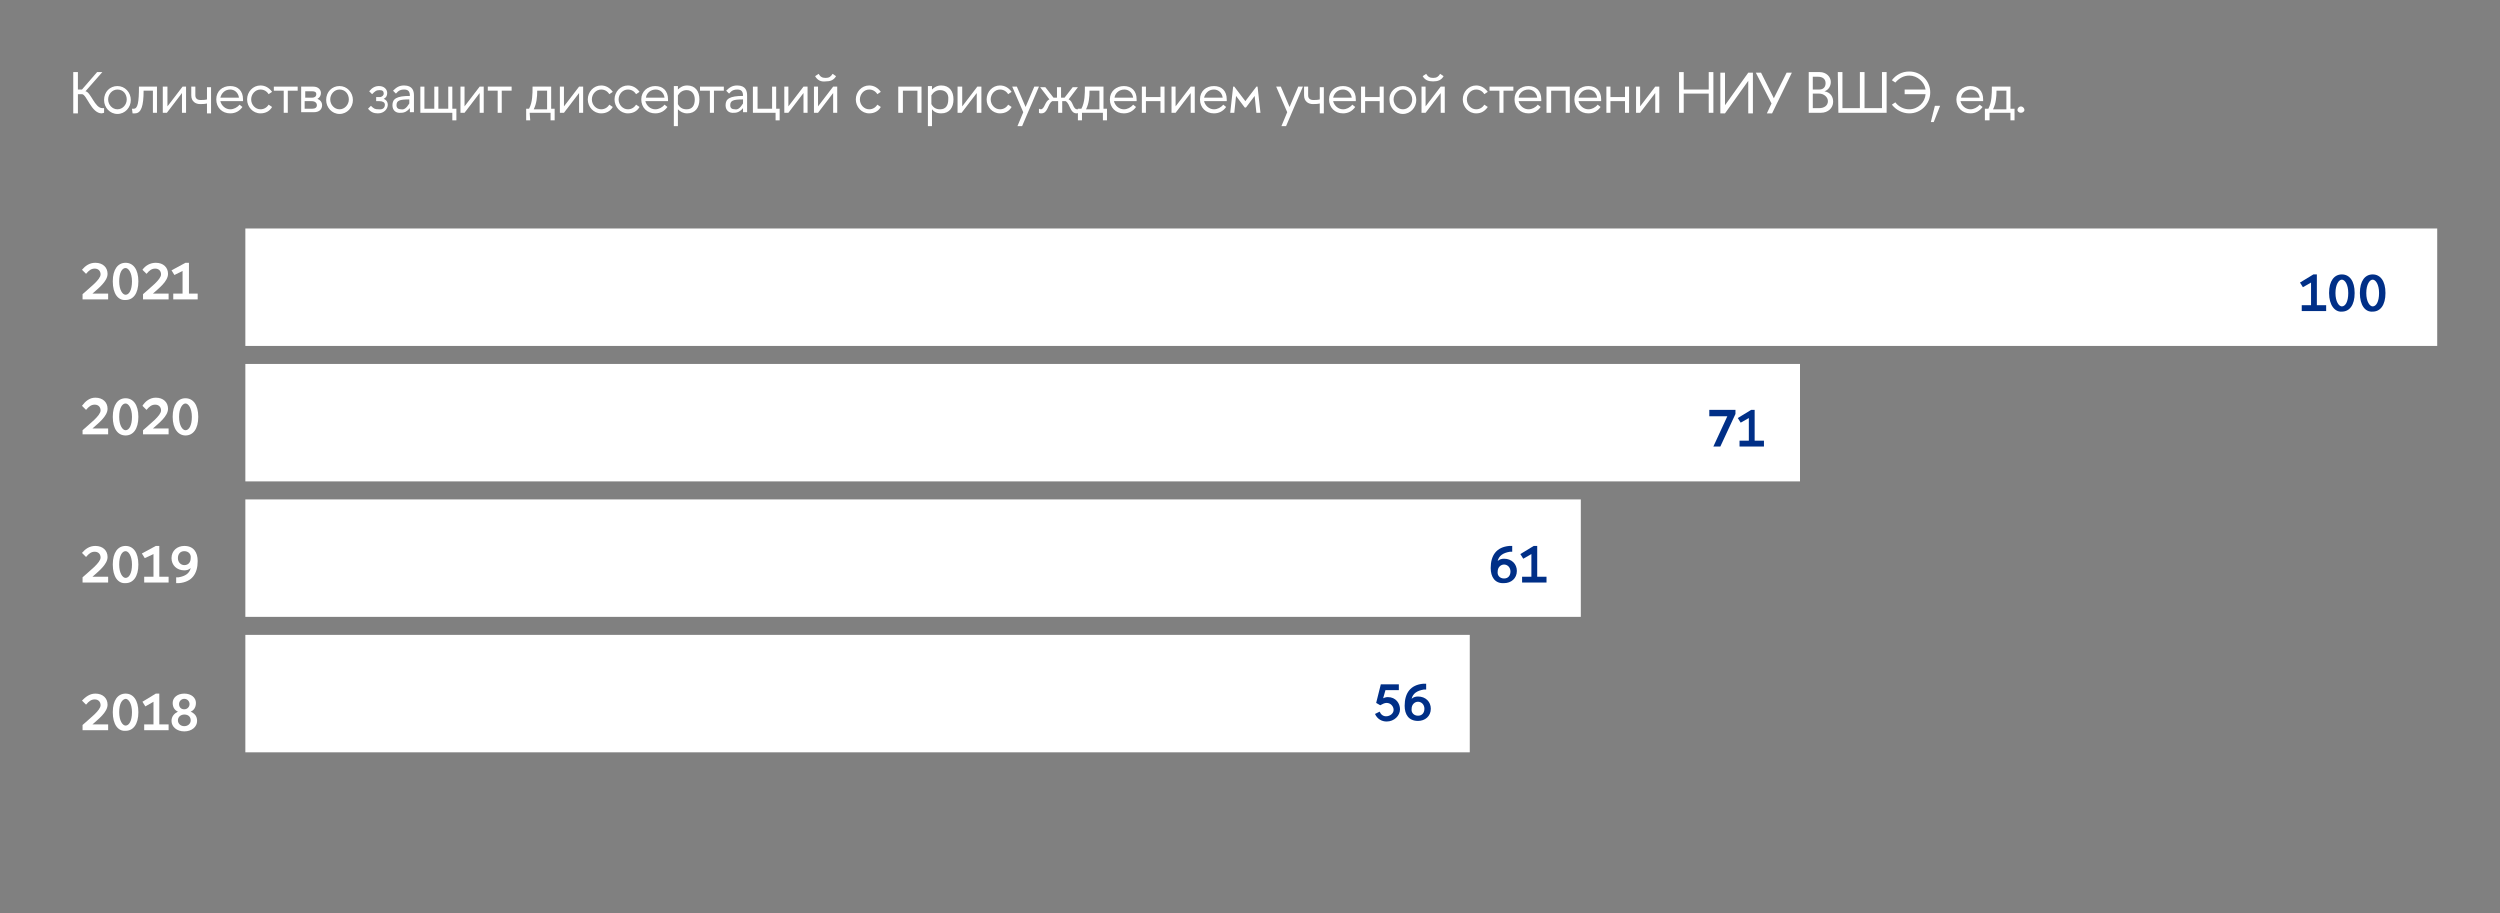
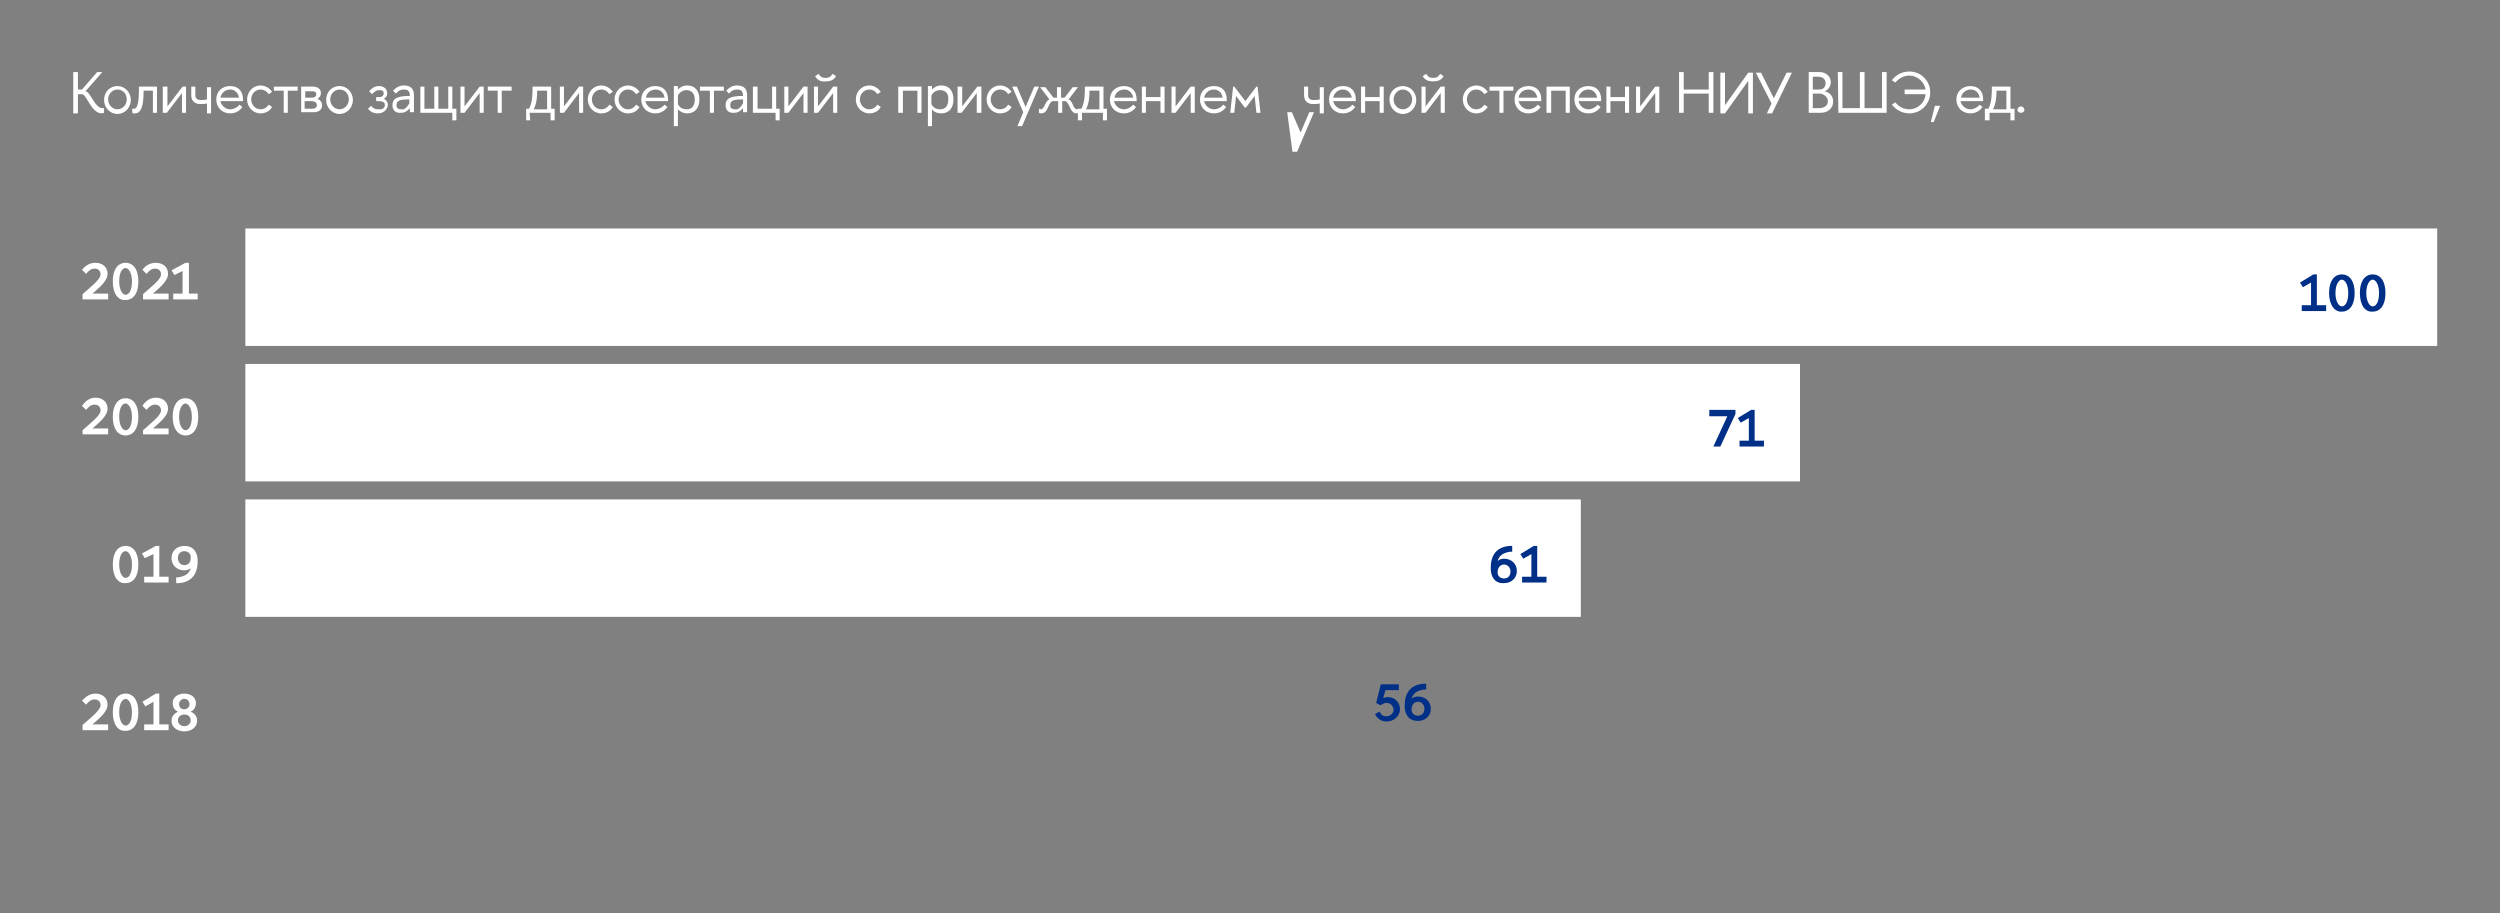
<svg xmlns="http://www.w3.org/2000/svg" id="Слой_1" x="0px" y="0px" viewBox="0 0 430 157.1" style="enable-background:new 0 0 430 157.1;" xml:space="preserve">
  <rect x="0" y="0" width="430" height="157.1" fill="#808080" stroke="none" />
  <style type="text/css"> .st0{fill:#FFFFFF;} .st1{fill:#002F87;} </style>
  <g>
    <g>
      <path class="st0" d="M12.6,19.4v-7h0.8v3h0.7l2.6-3h0.9l-2.9,3.3c0.9,0.1,1.6,2.9,2.9,2.9c0.1,0,0.2,0,0.3,0v0.8 c-0.1,0-0.3,0.1-0.4,0.1c-1.8,0-2.6-3.3-3.4-3.3h-0.7v3.3h-0.8V19.4z" />
      <path class="st0" d="M20.2,14.8c1.3,0,2.3,1.1,2.3,2.4s-1,2.4-2.3,2.4s-2.3-1.1-2.3-2.4C17.9,15.8,18.9,14.8,20.2,14.8z M18.6,17.1c0,0.9,0.7,1.7,1.6,1.7s1.6-0.8,1.6-1.7c0-0.9-0.6-1.7-1.6-1.7C19.3,15.4,18.6,16.2,18.6,17.1z" />
    </g>
    <g>
      <path class="st0" d="M22.7,18.7c0.1,0,0.2,0,0.3,0c0.7,0,0.9-1.1,0.9-3.8H27v4.5h-0.7v-3.8h-1.6c0,2.6-0.4,3.9-1.5,3.9 c-0.1,0-0.3,0-0.4,0L22.7,18.7L22.7,18.7z" />
      <path class="st0" d="M28.8,14.9v3.4l2.6-3.4H32v4.5h-0.7V16l-2.6,3.4H28v-4.5H28.8z" />
      <path class="st0" d="M32.9,14.9h0.7v1.5c0,0.5,0.3,0.8,0.9,0.8c0.3,0,0.7,0,1.1-0.1V15h0.7v4.5h-0.7v-1.7 c-0.4,0.1-0.9,0.1-1.2,0.1c-0.7,0-1.5-0.4-1.5-1.5V14.9z" />
      <path class="st0" d="M39.6,14.8c1.3,0,2.2,0.8,2.2,2.3c0,0.1,0,0.2,0,0.3h-3.9c0.2,0.8,0.9,1.4,1.7,1.4c0.6,0,1.2-0.3,1.6-0.8 l0.5,0.4c-0.5,0.7-1.2,1.1-2.1,1.1c-1.4,0-2.4-1-2.4-2.4S38.2,14.8,39.6,14.8z M37.9,16.8h3.2c-0.1-0.8-0.7-1.4-1.5-1.4 C38.7,15.4,38.1,16,37.9,16.8z" />
      <path class="st0" d="M46.8,18.4c-0.4,0.7-1.1,1.1-2,1.1c-1.3,0-2.3-1.1-2.3-2.4s1-2.4,2.3-2.4c0.8,0,1.5,0.4,2,1.1l-0.6,0.4 c-0.3-0.5-0.8-0.8-1.4-0.8c-0.9,0-1.6,0.8-1.6,1.7s0.7,1.7,1.6,1.7c0.6,0,1.1-0.3,1.4-0.8L46.8,18.4z" />
      <path class="st0" d="M48.8,19.4v-3.8h-1.7v-0.7h4.1v0.7h-1.7v3.8H48.8z" />
      <path class="st0" d="M51.8,14.9h2.1c0.8,0,1.3,0.5,1.3,1.1c0,0.4-0.2,0.8-0.6,1c0.5,0.2,0.8,0.6,0.8,1.1c0,0.7-0.5,1.2-1.4,1.2 h-2.2C51.8,19.3,51.8,14.9,51.8,14.9z M52.5,16.8h1.2c0.4,0,0.7-0.2,0.7-0.6s-0.3-0.5-0.7-0.5h-1.2V16.8z M52.5,18.7h1.2 c0.5,0,0.8-0.2,0.8-0.6s-0.3-0.7-0.9-0.7h-1.2v1.3H52.5z" />
      <path class="st0" d="M58.4,14.8c1.3,0,2.3,1.1,2.3,2.4s-1,2.4-2.3,2.4s-2.3-1.1-2.3-2.4C56.1,15.8,57.1,14.8,58.4,14.8z M56.8,17.1c0,0.9,0.7,1.7,1.6,1.7c0.9,0,1.6-0.8,1.6-1.7c0-0.9-0.6-1.7-1.6-1.7C57.5,15.4,56.8,16.2,56.8,17.1z" />
      <path class="st0" d="M66.2,18c0-0.4-0.4-0.6-0.9-0.6h-0.6v-0.7h0.6c0.4,0,0.7-0.3,0.7-0.6c0-0.4-0.2-0.6-0.7-0.6 c-0.6,0-0.8,0.2-1.3,0.7l-0.5-0.5c0.5-0.6,1-0.9,1.7-0.9c0.9,0,1.4,0.6,1.4,1.2c0,0.5-0.2,0.8-0.6,1c0.5,0.2,0.7,0.6,0.7,1 c0,0.7-0.6,1.5-1.7,1.5c-0.7,0-1.2-0.2-1.7-0.8l0.5-0.5c0.5,0.5,0.7,0.6,1.3,0.6C65.9,18.9,66.2,18.5,66.2,18z" />
      <path class="st0" d="M67.5,18.1c0-1.1,0.7-1.6,3-1.6l0,0c0-0.8-0.3-1.1-1-1.1c-0.5,0-0.9,0.1-1.4,0.7l-0.5-0.5 c0.6-0.6,1.1-0.9,1.9-0.9c1.5,0,1.7,1,1.7,1.7v2.9h-0.7v-0.7c-0.4,0.5-0.9,0.8-1.5,0.8C68.1,19.5,67.5,19,67.5,18.1z M70.4,17.8 v-0.7c-1.7,0-2.2,0.2-2.2,1c0,0.5,0.3,0.7,0.8,0.7C69.5,18.9,69.9,18.6,70.4,17.8z" />
      <path class="st0" d="M73,18.7h1.7v-3.8h0.7v3.8h1.7v-3.8h0.7v3.8h0.7v2h-0.7v-1.3h-5.5v-4.5H73V18.7z" />
      <path class="st0" d="M79.9,14.9v3.4l2.6-3.4h0.7v4.5h-0.7V16l-2.6,3.4h-0.7v-4.5H79.9z" />
      <path class="st0" d="M85.6,19.4v-3.8h-1.7v-0.7H88v0.7h-1.7v3.8H85.6z" />
      <path class="st0" d="M91.2,20.7h-0.7v-2H91c0.6-1.1,0.6-2.6,0.6-3.8h3.2v3.8h0.6v2h-0.7v-1.3h-3.6L91.2,20.7L91.2,20.7z M94.1,15.6h-1.7c0,1.1-0.1,2.2-0.6,3.2h2.3C94.1,18.8,94.1,15.6,94.1,15.6z" />
      <path class="st0" d="M97,14.9v3.4l2.6-3.4h0.7v4.5h-0.7V16L97,19.4h-0.7v-4.5H97z" />
    </g>
    <g>
      <path class="st0" d="M105.4,18.4c-0.4,0.7-1.1,1.1-2,1.1c-1.3,0-2.3-1.1-2.3-2.4s1-2.4,2.3-2.4c0.8,0,1.5,0.4,2,1.1l-0.6,0.4 c-0.3-0.5-0.8-0.8-1.4-0.8c-0.9,0-1.6,0.8-1.6,1.7s0.7,1.7,1.6,1.7c0.6,0,1.1-0.3,1.4-0.8L105.4,18.4z" />
      <path class="st0" d="M110,18.4c-0.4,0.7-1.1,1.1-2,1.1c-1.3,0-2.3-1.1-2.3-2.4s1-2.4,2.3-2.4c0.8,0,1.5,0.4,2,1.1l-0.6,0.4 c-0.3-0.5-0.8-0.8-1.4-0.8c-0.9,0-1.6,0.8-1.6,1.7s0.7,1.7,1.6,1.7c0.6,0,1.1-0.3,1.4-0.8L110,18.4z" />
      <path class="st0" d="M112.7,14.8c1.3,0,2.2,0.8,2.2,2.3c0,0.1,0,0.2,0,0.3H111c0.2,0.8,0.9,1.4,1.7,1.4c0.6,0,1.2-0.3,1.6-0.8 l0.5,0.4c-0.5,0.7-1.2,1.1-2.1,1.1c-1.4,0-2.4-1-2.4-2.4S111.4,14.8,112.7,14.8z M111.1,16.8h3.2c-0.1-0.8-0.7-1.4-1.5-1.4 C111.9,15.4,111.2,16,111.1,16.8z" />
    </g>
    <g>
      <path class="st0" d="M116.6,18.8v2.9h-0.7v-6.9h0.7v0.6c0.4-0.4,0.9-0.7,1.6-0.7c1.4,0,2.1,1,2.1,2.4s-0.7,2.4-2.1,2.4 C117.5,19.5,117,19.2,116.6,18.8z M118.1,15.5c-0.7,0-1.2,0.4-1.5,0.9v1.5c0.3,0.6,0.8,0.9,1.5,0.9c1,0,1.4-0.7,1.4-1.7 C119.5,16.2,119,15.5,118.1,15.5z" />
      <path class="st0" d="M122.1,19.4v-3.8h-1.7v-0.7h4.1v0.7h-1.7v3.8H122.1z" />
    </g>
    <g>
      <path class="st0" d="M124.8,18.1c0-1.1,0.7-1.6,3-1.6l0,0c0-0.8-0.3-1.1-1-1.1c-0.5,0-0.9,0.1-1.4,0.7l-0.5-0.5 c0.6-0.6,1.1-0.9,1.9-0.9c1.5,0,1.7,1,1.7,1.7v2.9h-0.7v-0.7c-0.4,0.5-0.9,0.8-1.5,0.8C125.4,19.5,124.8,19,124.8,18.1z M127.8,17.8v-0.7c-1.7,0-2.2,0.2-2.2,1c0,0.5,0.3,0.7,0.8,0.7C126.9,18.9,127.3,18.6,127.8,17.8z" />
      <path class="st0" d="M130.3,14.9v3.8h2.5v-3.8h0.7v3.8h0.6v2h-0.7v-1.3h-3.9v-4.5H130.3z" />
      <path class="st0" d="M135.6,14.9v3.4l2.6-3.4h0.7v4.5h-0.7V16l-2.6,3.4h-0.7v-4.5H135.6z" />
      <path class="st0" d="M143.3,19.4V16l-2.6,3.4H140v-4.5h0.7v3.4l2.6-3.4h0.7v4.5H143.3z M140.2,13.1l0.6-0.4 c0.3,0.5,0.6,0.7,1.2,0.7c0.6,0,0.9-0.2,1.2-0.7l0.6,0.4c-0.4,0.7-1,0.9-1.8,0.9C141.2,14.1,140.6,13.8,140.2,13.1z" />
      <path class="st0" d="M151.5,18.4c-0.4,0.7-1.1,1.1-2,1.1c-1.3,0-2.3-1.1-2.3-2.4s1-2.4,2.3-2.4c0.8,0,1.5,0.4,2,1.1l-0.6,0.4 c-0.3-0.5-0.8-0.8-1.4-0.8c-0.9,0-1.6,0.8-1.6,1.7s0.7,1.7,1.6,1.7c0.6,0,1.1-0.3,1.4-0.8L151.5,18.4z" />
      <path class="st0" d="M154.5,19.4v-4.5h4v4.5h-0.7v-3.8h-2.5v3.8H154.5z" />
      <path class="st0" d="M160.3,18.8v2.9h-0.7v-6.9h0.7v0.6c0.4-0.4,0.9-0.7,1.6-0.7c1.4,0,2.1,1,2.1,2.4s-0.7,2.4-2.1,2.4 C161.1,19.5,160.6,19.2,160.3,18.8z M161.7,15.5c-0.7,0-1.2,0.4-1.5,0.9v1.5c0.3,0.6,0.8,0.9,1.5,0.9c1,0,1.4-0.7,1.4-1.7 C163.2,16.2,162.7,15.5,161.7,15.5z" />
      <path class="st0" d="M165.5,14.9v3.4l2.6-3.4h0.7v4.5H168V16l-2.6,3.4h-0.7v-4.5H165.5z" />
      <path class="st0" d="M174,18.4c-0.4,0.7-1.1,1.1-2,1.1c-1.3,0-2.3-1.1-2.3-2.4s1-2.4,2.3-2.4c0.8,0,1.5,0.4,2,1.1l-0.6,0.4 c-0.3-0.5-0.8-0.8-1.4-0.8c-0.9,0-1.6,0.8-1.6,1.7s0.7,1.7,1.6,1.7c0.6,0,1.1-0.3,1.4-0.8L174,18.4z" />
      <path class="st0" d="M176,19.3l-1.9-4.4h0.8l1.5,3.5l1.5-3.5h0.8l-2.9,6.8H175L176,19.3z" />
      <path class="st0" d="M178.7,18.7c0.1,0,0.2,0.1,0.3,0.1c0.7,0,0.7-1.4,1.5-1.7l-1.6-2.1h0.9l1.4,1.8h0.6V15h0.7v1.8h0.6l1.4-1.8 h0.9l-1.6,2.1c0.8,0.3,0.7,1.7,1.5,1.7c0.1,0,0.2,0,0.3-0.1v0.7c-0.1,0-0.3,0.1-0.4,0.1c-1.2,0-1.1-1.6-1.9-2.1h-0.6v2H182v-2h-1 c-0.8,0.4-0.7,2.1-1.9,2.1c-0.1,0-0.3,0-0.4-0.1L178.7,18.7L178.7,18.7z" />
      <path class="st0" d="M186.1,20.7h-0.7v-2h0.6c0.6-1.1,0.6-2.6,0.6-3.8h3.2v3.8h0.6v2h-0.7v-1.3h-3.6L186.1,20.7L186.1,20.7z M189.1,15.6h-1.7c0,1.1-0.1,2.2-0.6,3.2h2.3V15.6z" />
      <path class="st0" d="M193.3,14.8c1.3,0,2.2,0.8,2.2,2.3c0,0.1,0,0.2,0,0.3h-3.9c0.2,0.8,0.9,1.4,1.7,1.4c0.6,0,1.2-0.3,1.6-0.8 l0.5,0.4c-0.5,0.7-1.2,1.1-2.1,1.1c-1.4,0-2.4-1-2.4-2.4S192,14.8,193.3,14.8z M191.7,16.8h3.2c-0.1-0.8-0.7-1.4-1.5-1.4 C192.5,15.4,191.8,16,191.7,16.8z" />
      <path class="st0" d="M196.4,19.4v-4.5h0.7v1.8h2.5v-1.8h0.7v4.5h-0.7v-2h-2.5v2C197.1,19.4,196.4,19.4,196.4,19.4z" />
      <path class="st0" d="M202.2,14.9v3.4l2.6-3.4h0.7v4.5h-0.7V16l-2.6,3.4h-0.7v-4.5H202.2z" />
      <path class="st0" d="M208.8,14.8c1.3,0,2.2,0.8,2.2,2.3c0,0.1,0,0.2,0,0.3h-3.9c0.2,0.8,0.9,1.4,1.7,1.4c0.6,0,1.2-0.3,1.6-0.8 l0.5,0.4c-0.5,0.7-1.2,1.1-2.1,1.1c-1.4,0-2.4-1-2.4-2.4S207.4,14.8,208.8,14.8z M207.1,16.8h3.2c-0.1-0.8-0.7-1.4-1.5-1.4 C207.9,15.4,207.3,16,207.1,16.8z" />
    </g>
    <g>
      <path class="st0" d="M212.1,14.9h0.2l1.9,2.5l1.9-2.5h0.2l0.5,4.5h-0.7l-0.3-2.9l-1.5,2h-0.2l-1.5-2l-0.3,2.9h-0.7L212.1,14.9z" />
-       <path class="st0" d="M221.4,19.3l-1.9-4.4h0.8l1.5,3.5l1.5-3.5h0.8l-2.9,6.8h-0.8L221.4,19.3z" />
+       <path class="st0" d="M221.4,19.3h0.8l1.5,3.5l1.5-3.5h0.8l-2.9,6.8h-0.8L221.4,19.3z" />
      <path class="st0" d="M224.3,14.9h0.7v1.5c0,0.5,0.3,0.8,0.9,0.8c0.3,0,0.7,0,1.1-0.1V15h0.7v4.5H227v-1.7 c-0.4,0.1-0.9,0.1-1.2,0.1c-0.7,0-1.5-0.4-1.5-1.5V14.9z" />
      <path class="st0" d="M231,14.8c1.3,0,2.2,0.8,2.2,2.3c0,0.1,0,0.2,0,0.3h-3.9c0.2,0.8,0.9,1.4,1.7,1.4c0.6,0,1.2-0.3,1.6-0.8 l0.5,0.4c-0.5,0.7-1.2,1.1-2.1,1.1c-1.4,0-2.4-1-2.4-2.4S229.6,14.8,231,14.8z M229.3,16.8h3.2c-0.1-0.8-0.7-1.4-1.5-1.4 C230.1,15.4,229.5,16,229.3,16.8z" />
      <path class="st0" d="M234.1,19.4v-4.5h0.7v1.8h2.5v-1.8h0.7v4.5h-0.7v-2h-2.5v2C234.8,19.4,234.1,19.4,234.1,19.4z" />
      <path class="st0" d="M241.3,14.8c1.3,0,2.3,1.1,2.3,2.4s-1,2.4-2.3,2.4s-2.3-1.1-2.3-2.4C238.9,15.8,240,14.8,241.3,14.8z M239.7,17.1c0,0.9,0.7,1.7,1.6,1.7c0.9,0,1.6-0.8,1.6-1.7c0-0.9-0.7-1.7-1.6-1.7C240.4,15.4,239.7,16.2,239.7,17.1z" />
      <path class="st0" d="M247.8,19.4V16l-2.6,3.4h-0.7v-4.5h0.7v3.4l2.6-3.4h0.7v4.5H247.8z M244.7,13.1l0.6-0.4 c0.3,0.5,0.6,0.7,1.2,0.7s0.9-0.2,1.2-0.7l0.6,0.4c-0.4,0.7-1,0.9-1.8,0.9S245.1,13.8,244.7,13.1z" />
      <path class="st0" d="M255.9,18.4c-0.5,0.7-1.1,1.1-2,1.1c-1.3,0-2.3-1.1-2.3-2.4s1-2.4,2.3-2.4c0.8,0,1.5,0.4,2,1.1l-0.6,0.4 c-0.3-0.5-0.8-0.8-1.4-0.8c-0.9,0-1.6,0.8-1.6,1.7s0.7,1.7,1.6,1.7c0.6,0,1.1-0.3,1.4-0.8L255.9,18.4z" />
      <path class="st0" d="M257.9,19.4v-3.8h-1.7v-0.7h4.1v0.7h-1.7v3.8H257.9z" />
    </g>
    <g>
      <path class="st0" d="M262.9,14.8c1.3,0,2.2,0.8,2.2,2.3c0,0.1,0,0.2,0,0.3h-3.9c0.2,0.8,0.9,1.4,1.7,1.4c0.6,0,1.2-0.3,1.6-0.8 l0.5,0.4c-0.5,0.7-1.2,1.1-2.1,1.1c-1.4,0-2.4-1-2.4-2.4S261.5,14.8,262.9,14.8z M261.2,16.8h3.2c-0.1-0.8-0.7-1.4-1.5-1.4 C262,15.4,261.3,16,261.2,16.8z" />
      <path class="st0" d="M266,19.4v-4.5h4v4.5h-0.7v-3.8h-2.5v3.8H266z" />
      <path class="st0" d="M273.2,14.8c1.3,0,2.2,0.8,2.2,2.3c0,0.1,0,0.2,0,0.3h-3.9c0.2,0.8,0.9,1.4,1.7,1.4c0.6,0,1.2-0.3,1.6-0.8 l0.5,0.4c-0.5,0.7-1.2,1.1-2.1,1.1c-1.4,0-2.4-1-2.4-2.4S271.8,14.8,273.2,14.8z M271.5,16.8h3.2c-0.1-0.8-0.7-1.4-1.5-1.4 C272.3,15.4,271.7,16,271.5,16.8z" />
      <path class="st0" d="M276.3,19.4v-4.5h0.7v1.8h2.5v-1.8h0.7v4.5h-0.7v-2H277v2C277,19.4,276.3,19.4,276.3,19.4z" />
      <path class="st0" d="M282.1,14.9v3.4l2.6-3.4h0.7v4.5h-0.7V16l-2.6,3.4h-0.7v-4.5H282.1z" />
      <path class="st0" d="M289.6,15.4h4.3v-3h0.8v7h-0.8v-3.3h-4.3v3.3h-0.8v-7h0.8V15.4z" />
      <path class="st0" d="M296.7,18.1l4-5.6h0.8v7h-0.8v-5.6l-4,5.6h-0.8v-7h0.8V18.1z" />
      <path class="st0" d="M304.7,17.8l-2.7-5.3h0.9l2.2,4.4l2.2-4.4h0.9l-3.4,7h-0.9L304.7,17.8z" />
      <path class="st0" d="M311.1,19.4v-7h1.9c1.1,0,1.9,0.8,1.9,1.7c0,0.7-0.4,1.4-1.1,1.6c1.1,0.2,1.5,1,1.5,1.8 c0,1.1-0.9,1.9-2.1,1.9H311.1z M311.8,15.4h1.1c0.7,0,1.1-0.4,1.1-1.1c0-0.7-0.5-1.1-1.3-1.1h-0.9L311.8,15.4L311.8,15.4z M312.9,18.6c0.8,0,1.5-0.4,1.5-1.2c0-0.7-0.7-1.3-1.5-1.3h-1.1v2.5H312.9z" />
      <path class="st0" d="M316.1,12.4h0.8v6.2h3v-6.2h0.8v6.2h3v-6.2h0.8v7h-8.3L316.1,12.4L316.1,12.4z" />
      <path class="st0" d="M326,17.6c0.5,0.7,1.4,1.2,2.4,1.2c1.5,0,2.7-1.2,2.8-2.6h-3.6v-0.8h3.6c-0.2-1.3-1.4-2.4-2.8-2.4 c-1,0-1.8,0.5-2.4,1.2l-0.6-0.4c0.7-0.9,1.7-1.5,3-1.5c2,0,3.6,1.6,3.6,3.6s-1.6,3.6-3.6,3.6c-1.2,0-2.3-0.6-3-1.5L326,17.6z" />
    </g>
    <g>
      <path class="st0" d="M332.8,18.2h0.9l-1.1,2.8h-0.5L332.8,18.2z" />
      <path class="st0" d="M338.9,14.8c1.3,0,2.2,0.8,2.2,2.3c0,0.1,0,0.2,0,0.3h-3.9c0.2,0.8,0.9,1.4,1.7,1.4c0.6,0,1.2-0.3,1.6-0.8 l0.5,0.4c-0.5,0.7-1.2,1.1-2.1,1.1c-1.4,0-2.4-1-2.4-2.4S337.6,14.8,338.9,14.8z M337.3,16.8h3.2c-0.1-0.8-0.7-1.4-1.5-1.4 C338.1,15.4,337.4,16,337.3,16.8z" />
    </g>
    <g>
      <path class="st0" d="M342.1,20.7h-0.7v-2h0.6c0.6-1.1,0.6-2.6,0.6-3.8h3.2v3.8h0.7v2h-0.7v-1.3h-3.6v1.3H342.1z M345.1,15.6h-1.7 c0,1.1-0.1,2.2-0.6,3.2h2.3L345.1,15.6L345.1,15.6z" />
      <path class="st0" d="M347.6,18.3c0.3,0,0.6,0.3,0.6,0.6c0,0.3-0.3,0.5-0.6,0.5s-0.6-0.2-0.6-0.5S347.3,18.3,347.6,18.3z" />
    </g>
-     <rect x="42.2" y="109.2" class="st0" width="210.6" height="20.2" />
    <rect x="42.2" y="85.9" class="st0" width="229.7" height="20.2" />
    <rect x="42.2" y="62.6" class="st0" width="267.4" height="20.2" />
    <g>
      <path class="st0" d="M16.4,68.4c1.3,0,2.1,0.8,2.1,1.9c0,1.3-1.6,2.5-2.6,3.4h2.7v1h-4.4V74c1.2-1.1,3.1-2.5,3.1-3.4 c0-0.6-0.4-1-1-1s-1,0.3-1.5,0.9l-0.7-0.7C14.7,69,15.4,68.4,16.4,68.4z" />
      <path class="st0" d="M19.4,71.7c0-2.1,0.9-3.2,2.2-3.2c1.3,0,2.2,1.1,2.2,3.2s-0.9,3.2-2.2,3.2C20.3,74.9,19.4,73.8,19.4,71.7z M20.5,71.7c0,1.5,0.6,2.3,1.1,2.3c0.6,0,1.1-0.8,1.1-2.3s-0.6-2.3-1.1-2.3C21,69.4,20.5,70.2,20.5,71.7z" />
      <path class="st0" d="M26.8,68.4c1.3,0,2.1,0.8,2.1,1.9c0,1.3-1.6,2.5-2.6,3.4H29v1h-4.4V74c1.2-1.1,3.1-2.5,3.1-3.4 c0-0.6-0.4-1-1-1s-1,0.3-1.5,0.9l-0.7-0.7C25,69,25.8,68.4,26.8,68.4z" />
      <path class="st0" d="M29.7,71.7c0-2.1,0.9-3.2,2.2-3.2c1.3,0,2.2,1.1,2.2,3.2s-0.9,3.2-2.2,3.2C30.7,74.9,29.7,73.8,29.7,71.7z M30.8,71.7c0,1.5,0.6,2.3,1.1,2.3c0.6,0,1.1-0.8,1.1-2.3s-0.6-2.3-1.1-2.3C31.4,69.4,30.8,70.2,30.8,71.7z" />
    </g>
    <g>
-       <path class="st0" d="M16.4,93.9c1.3,0,2.1,0.8,2.1,1.9c0,1.3-1.6,2.5-2.6,3.4h2.7v1h-4.4v-0.9c1.2-1.1,3.1-2.5,3.1-3.4 c0-0.6-0.4-1-1-1s-1,0.3-1.5,0.9l-0.7-0.7C14.7,94.4,15.4,93.9,16.4,93.9z" />
      <path class="st0" d="M19.4,97.1c0-2.1,0.9-3.2,2.2-3.2c1.3,0,2.2,1.1,2.2,3.2s-0.9,3.2-2.2,3.2C20.3,100.4,19.4,99.2,19.4,97.1z M20.5,97.1c0,1.5,0.6,2.3,1.1,2.3c0.6,0,1.1-0.8,1.1-2.3s-0.6-2.3-1.1-2.3C21,94.8,20.5,95.6,20.5,97.1z" />
      <path class="st0" d="M26.8,93.9h0.6v5.3H29v1h-4.2v-1h1.6v-3.9L24.9,96l-0.5-0.8L26.8,93.9z" />
      <path class="st0" d="M34,96.5c0,2.2-1,3.6-3.2,3.8c-0.2,0-0.3,0-0.5,0v-1c0.1,0,0.3,0,0.4,0c1.2-0.2,1.9-0.7,2.1-1.6 c-0.3,0.3-0.7,0.4-1.1,0.4c-1.3,0-2.2-0.9-2.2-2.1c0-1.3,1-2.1,2.2-2.1C33.3,93.9,34,95,34,96.5L34,96.5z M31.7,94.8 c-0.7,0-1.1,0.5-1.1,1.2s0.5,1.2,1.1,1.2c0.7,0,1.1-0.5,1.1-1.2C32.9,95.3,32.4,94.8,31.7,94.8z" />
    </g>
    <g>
      <path class="st0" d="M16.4,119.3c1.3,0,2.1,0.8,2.1,1.9c0,1.3-1.6,2.5-2.6,3.4h2.7v1h-4.4v-0.9c1.2-1.1,3.1-2.5,3.1-3.4 c0-0.6-0.4-1-1-1s-1,0.3-1.5,0.9l-0.7-0.7C14.7,119.9,15.4,119.3,16.4,119.3z" />
      <path class="st0" d="M19.4,122.5c0-2.1,0.9-3.2,2.2-3.2c1.3,0,2.2,1.1,2.2,3.2s-0.9,3.2-2.2,3.2C20.3,125.8,19.4,124.6,19.4,122.5 z M20.5,122.5c0,1.5,0.6,2.3,1.1,2.3c0.6,0,1.1-0.8,1.1-2.3s-0.6-2.3-1.1-2.3C21,120.3,20.5,121,20.5,122.5z" />
      <path class="st0" d="M26.8,119.3h0.6v5.3H29v1h-4.2v-1h1.6v-3.9l-1.4,0.8l-0.5-0.8L26.8,119.3z" />
      <path class="st0" d="M32.8,122.4c0.6,0.3,1.1,0.7,1.1,1.6c0,1-0.9,1.8-2.2,1.8s-2.2-0.8-2.2-1.8c0-0.8,0.5-1.3,1.1-1.6 c-0.5-0.2-0.9-0.7-0.9-1.5c0-0.9,0.8-1.6,2-1.6s2,0.7,2,1.6C33.7,121.7,33.3,122.2,32.8,122.4z M31.7,124.9c0.6,0,1.1-0.4,1.1-1 s-0.4-1-1.1-1c-0.6,0-1.1,0.4-1.1,1C30.6,124.4,31,124.9,31.7,124.9z M31.7,122c0.5,0,0.9-0.4,0.9-0.9s-0.4-0.9-0.9-0.9 c-0.5,0-0.9,0.4-0.9,0.9S31.1,122,31.7,122z" />
    </g>
    <g>
      <path class="st1" d="M294.7,76.8l2.4-5.2H294v-1.1h4.5v0.7l-2.6,5.6H294.7z" />
      <path class="st1" d="M301.2,70.5h0.6v5.3h1.6v1h-4.2v-1h1.6v-3.9l-1.4,0.8l-0.5-0.8L301.2,70.5z" />
    </g>
    <rect x="42.2" y="39.3" class="st0" width="377" height="20.2" />
    <g>
      <path class="st0" d="M16.4,45.2c1.3,0,2.1,0.8,2.1,1.9c0,1.3-1.6,2.5-2.6,3.4h2.7v1h-4.4v-0.9c1.2-1.1,3.1-2.5,3.1-3.4 c0-0.6-0.4-1-1-1s-1,0.3-1.5,0.9l-0.7-0.7C14.7,45.7,15.4,45.2,16.4,45.2z" />
      <path class="st0" d="M19.4,48.4c0-2.1,0.9-3.2,2.2-3.2c1.3,0,2.2,1.1,2.2,3.2s-0.9,3.2-2.2,3.2C20.3,51.7,19.4,50.5,19.4,48.4z M20.5,48.4c0,1.5,0.6,2.3,1.1,2.3c0.6,0,1.1-0.8,1.1-2.3s-0.6-2.3-1.1-2.3C21,46.1,20.5,46.9,20.5,48.4z" />
      <path class="st0" d="M26.8,45.2c1.3,0,2.1,0.8,2.1,1.9c0,1.3-1.6,2.5-2.6,3.4H29v1h-4.4v-0.9c1.2-1.1,3.1-2.5,3.1-3.4 c0-0.6-0.4-1-1-1s-1,0.3-1.5,0.9l-0.7-0.7C25,45.7,25.8,45.2,26.8,45.2z" />
      <path class="st0" d="M31.9,45.2h0.6v5.3H34v1h-4.2v-1h1.6v-3.9L30,47.3l-0.5-0.8L31.9,45.2z" />
    </g>
    <g>
      <path class="st1" d="M397.9,47.2h0.6v5.3h1.6v1h-4.2v-1h1.6v-3.9l-1.4,0.8l-0.5-0.8L397.9,47.2z" />
      <path class="st1" d="M400.6,50.4c0-2.1,0.9-3.2,2.2-3.2c1.3,0,2.2,1.1,2.2,3.2s-0.9,3.2-2.2,3.2C401.6,53.7,400.6,52.5,400.6,50.4 z M401.7,50.4c0,1.5,0.6,2.3,1.1,2.3c0.6,0,1.1-0.8,1.1-2.3s-0.6-2.3-1.1-2.3C402.3,48.1,401.7,48.9,401.7,50.4z" />
      <path class="st1" d="M405.9,50.4c0-2.1,0.9-3.2,2.2-3.2c1.3,0,2.2,1.1,2.2,3.2s-0.9,3.2-2.2,3.2C406.8,53.7,405.9,52.5,405.9,50.4 z M407,50.4c0,1.5,0.6,2.3,1.1,2.3c0.6,0,1.1-0.8,1.1-2.3s-0.6-2.3-1.1-2.3C407.6,48.1,407,48.9,407,50.4z" />
    </g>
    <g>
      <path class="st1" d="M256.4,97.7c0-2.2,1-3.6,3.2-3.8c0.2,0,0.3,0,0.5,0v1c-0.1,0-0.3,0-0.4,0c-1.2,0.2-1.9,0.7-2.1,1.6 c0.3-0.3,0.7-0.4,1.1-0.4c1.3,0,2.2,0.9,2.2,2.1c0,1.3-1,2.1-2.2,2.1C257.1,100.4,256.4,99.2,256.4,97.7L256.4,97.7z M258.7,99.5 c0.7,0,1.1-0.5,1.1-1.2s-0.5-1.2-1.1-1.2s-1.1,0.5-1.1,1.2C257.5,99,258,99.5,258.7,99.5z" />
      <path class="st1" d="M263.8,93.9h0.6v5.3h1.6v1h-4.2v-1h1.6v-3.9l-1.4,0.8l-0.5-0.8L263.8,93.9z" />
    </g>
    <g>
      <path class="st1" d="M240.7,118.7h-2.4l-0.4,1.4c0.2-0.1,0.5-0.2,0.8-0.2c1.4,0,2.1,1.1,2.1,2.1c0,1.1-1,2.1-2.3,2.1 c-0.8,0-1.6-0.4-2-1.3l0.8-0.4c0.2,0.5,0.6,0.8,1.1,0.8c0.7,0,1.3-0.5,1.3-1.1s-0.5-1.2-1.2-1.2c-0.4,0-0.7,0.2-1.1,0.4l-0.7-0.4 l0.8-3.2h3.1v1H240.7z" />
      <path class="st1" d="M241.6,121.4c0-2.2,1-3.6,3.2-3.8c0.2,0,0.3,0,0.5,0v1c-0.1,0-0.3,0-0.4,0c-1.2,0.2-1.9,0.7-2.1,1.6 c0.3-0.3,0.7-0.4,1.1-0.4c1.3,0,2.2,0.9,2.2,2.1c0,1.3-1,2.1-2.2,2.1C242.3,124,241.6,122.9,241.6,121.4L241.6,121.4z M243.9,123.1c0.7,0,1.1-0.5,1.1-1.2s-0.5-1.2-1.1-1.2s-1.1,0.5-1.1,1.2C242.7,122.6,243.2,123.1,243.9,123.1z" />
    </g>
  </g>
</svg>